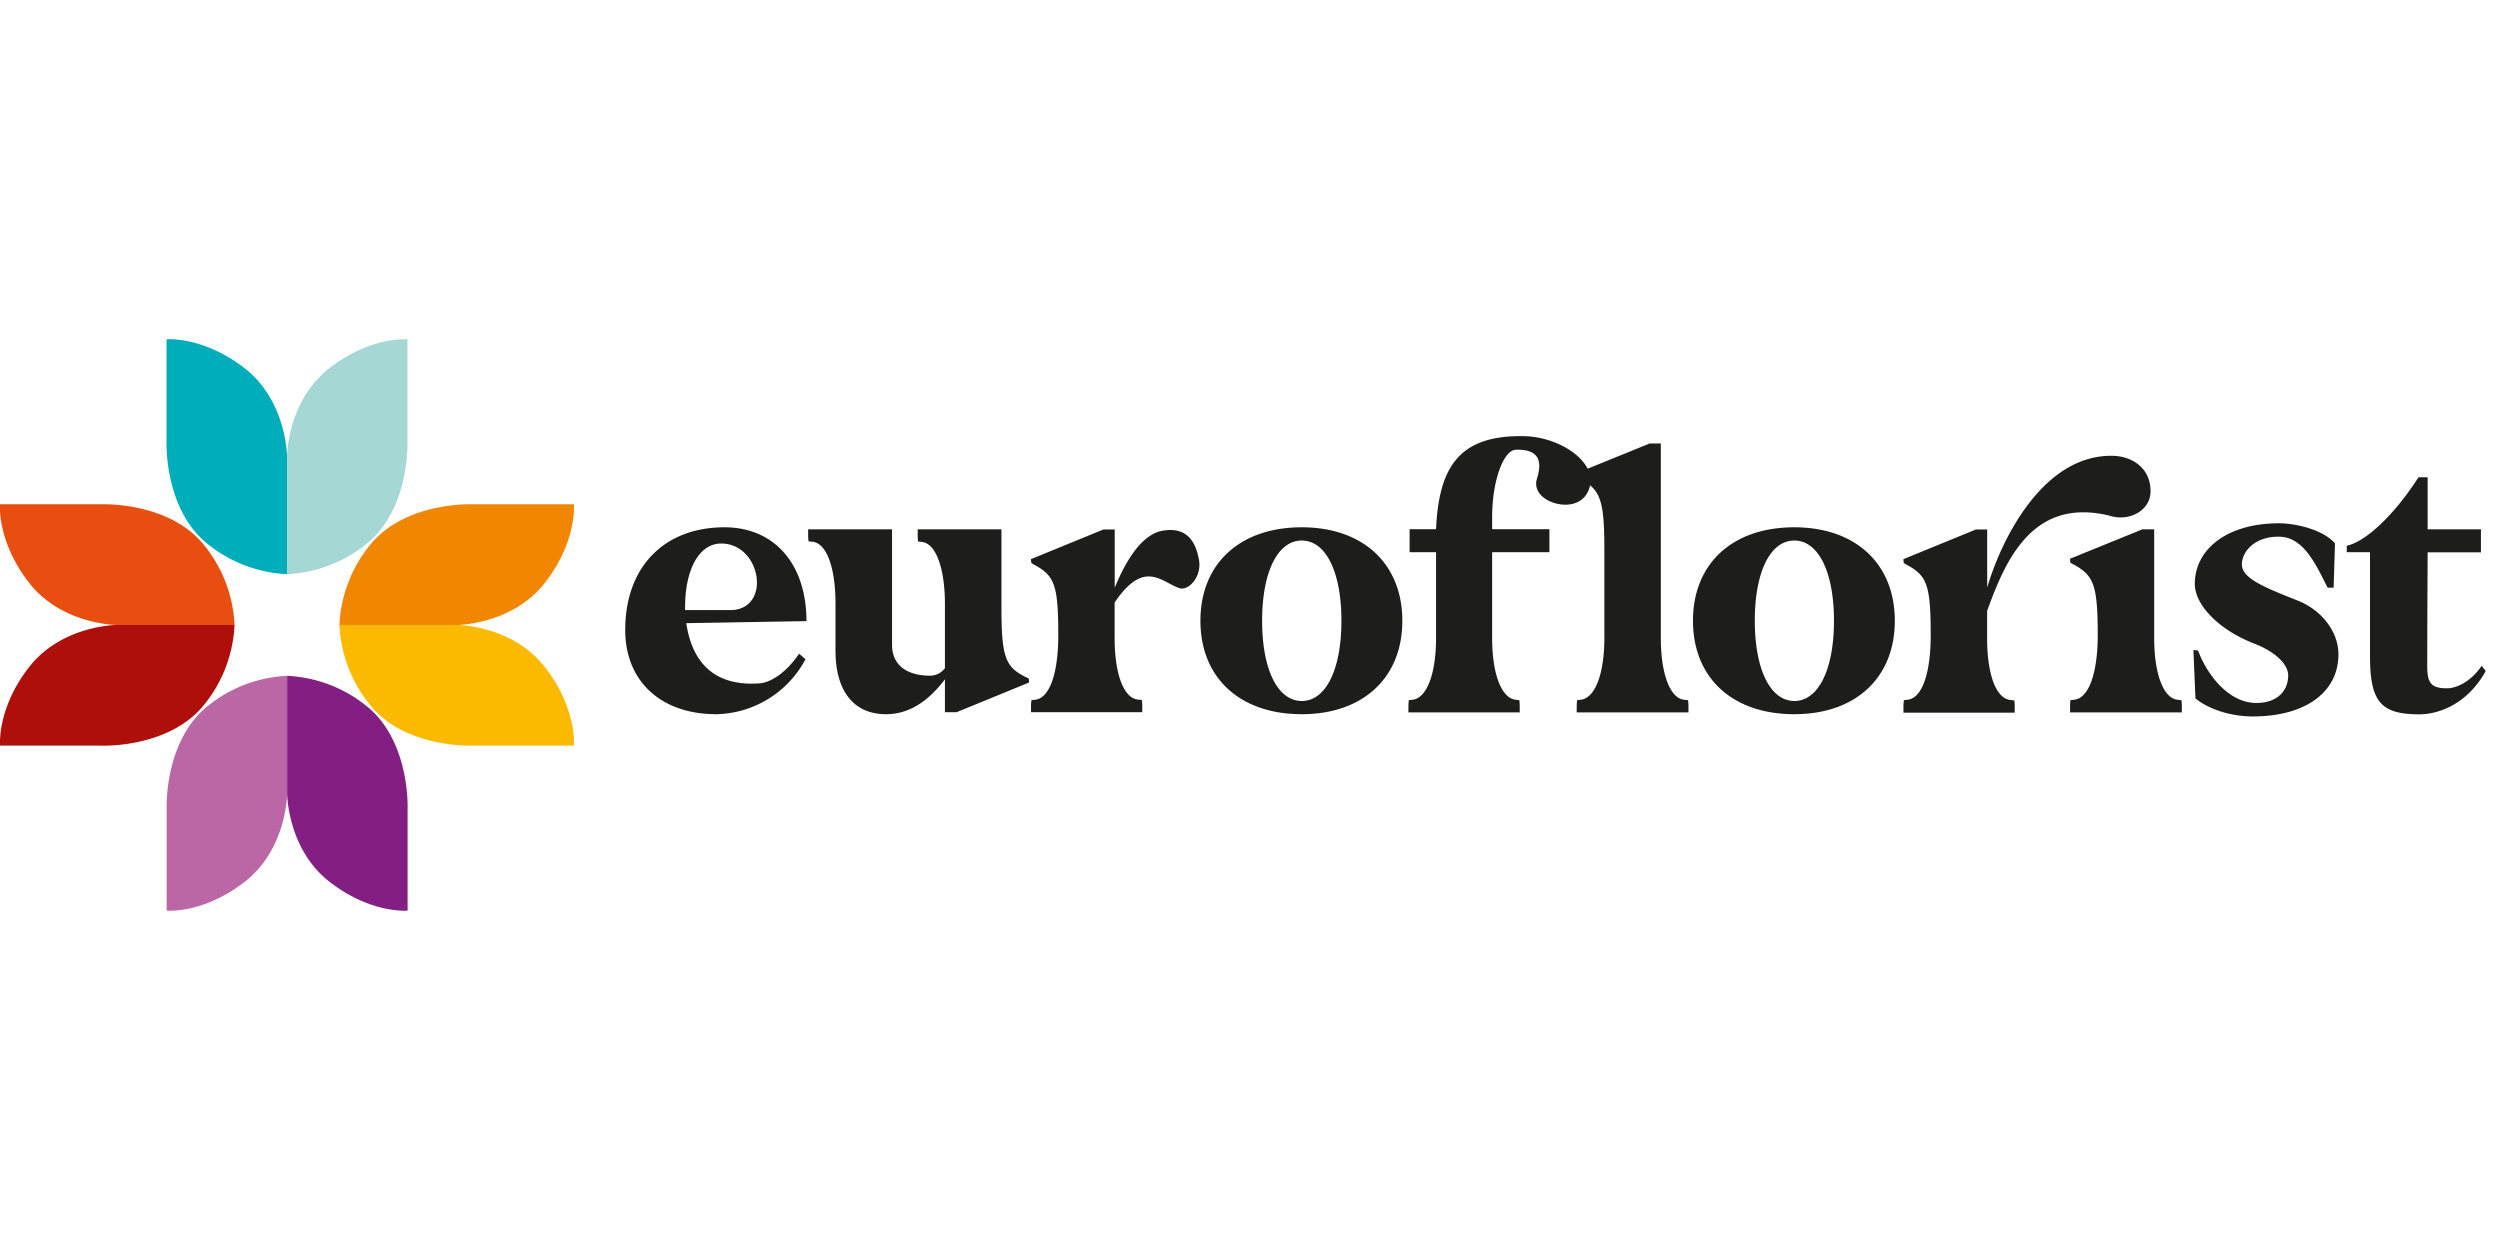
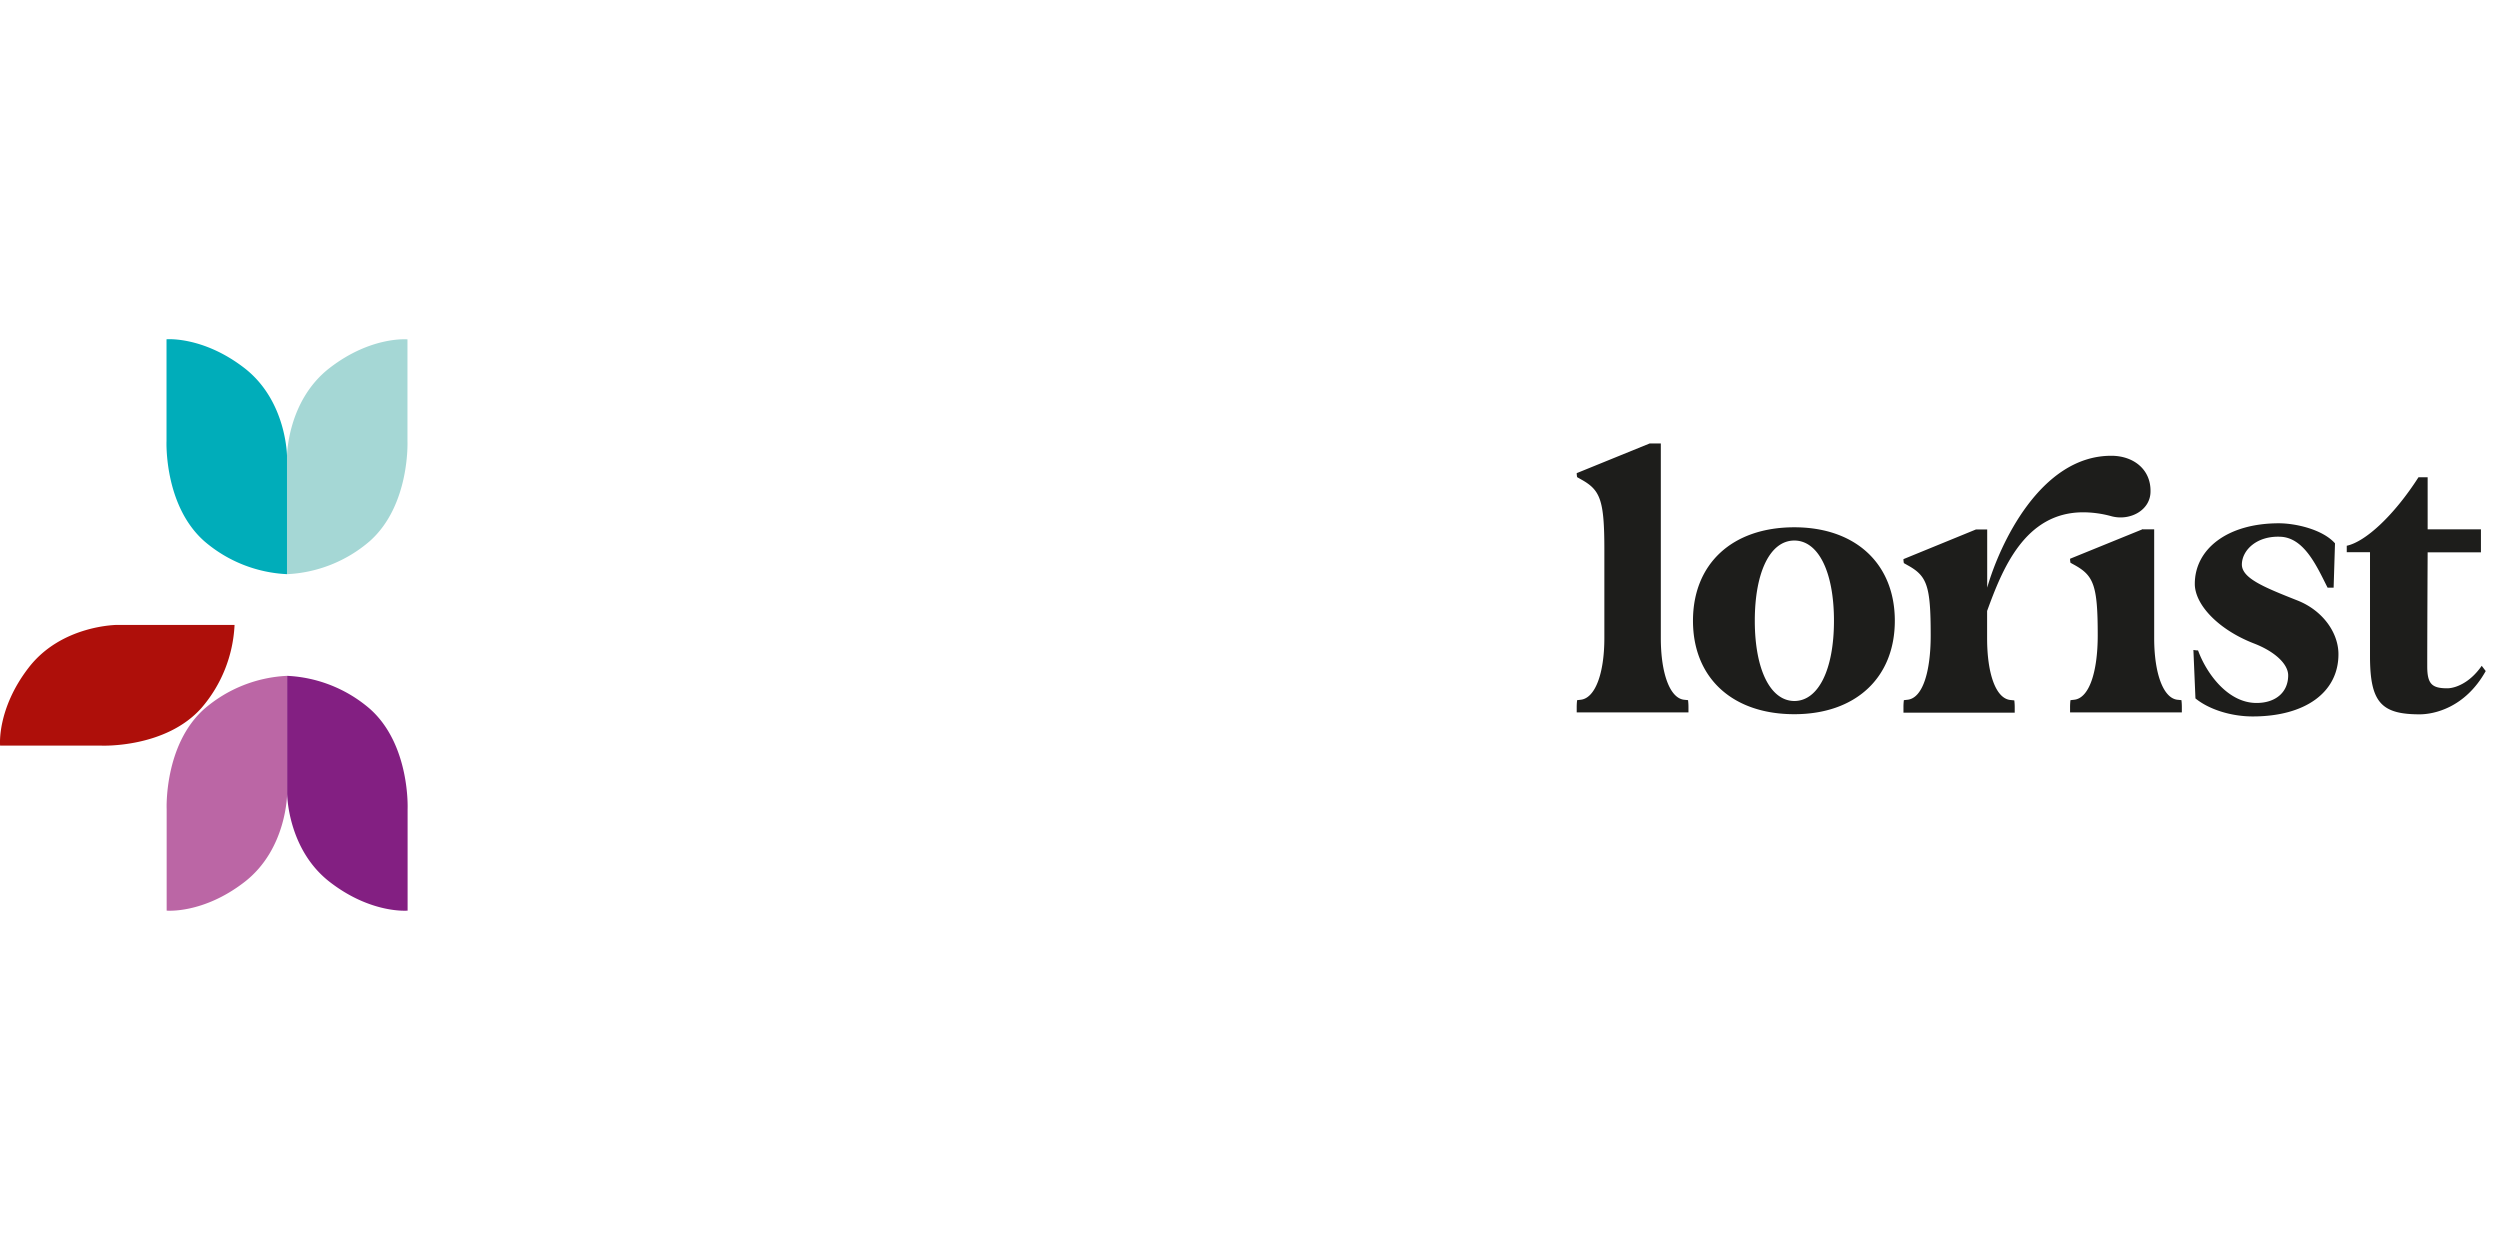
<svg xmlns="http://www.w3.org/2000/svg" fill="none" class="prefix__new-logo" viewBox="0 -19 140 70">
  <g clip-path="url(#a)">
    <path fill="#AE0F0A" d="M0 22.755h5.683s3.601.157 5.61-2.123a7.654 7.654 0 0 0 1.842-4.637H6.57s-3.123 0-4.967 2.396C-.185 20.709.005 22.75.005 22.75L0 22.755Z" />
-     <path fill="#E84E0F" d="M0 9.24h5.683s3.601-.157 5.61 2.123A7.649 7.649 0 0 1 13.135 16H6.57s-3.123 0-4.967-2.396C-.185 11.278 0 9.24 0 9.24Z" />
-     <path fill="#F18700" d="M32.138 9.24h-5.677s-3.602-.157-5.608 2.123A7.641 7.641 0 0 0 19.008 16h6.565s3.126 0 4.968-2.396c1.787-2.318 1.597-4.361 1.597-4.361V9.24Z" />
-     <path fill="#FBBA00" d="M32.138 22.755h-5.677s-3.602.157-5.608-2.123a7.647 7.647 0 0 1-1.845-4.637h6.565s3.126 0 4.968 2.396c1.787 2.318 1.597 4.36 1.597 4.36v.003Z" />
    <path fill="#00ADBA" d="M9.325 0v5.69s-.157 3.607 2.118 5.619a7.637 7.637 0 0 0 4.63 1.844V6.58s0-3.127-2.393-4.974C11.36-.183 9.325 0 9.325 0Z" />
    <path fill="#A5D7D5" d="M22.818 0v5.69s.157 3.607-2.117 5.619a7.632 7.632 0 0 1-4.63 1.845V6.578s0-3.127 2.392-4.974c2.315-1.788 4.352-1.6 4.352-1.6L22.818 0Z" />
    <path fill="#BB66A5" d="M9.333 31.995V26.31s-.157-3.607 2.117-5.619a7.632 7.632 0 0 1 4.63-1.844v6.574s0 3.127-2.392 4.974c-2.315 1.79-4.353 1.6-4.353 1.6h-.002Z" />
    <path fill="#831F82" d="M22.826 31.995V26.31s.157-3.607-2.117-5.619a7.637 7.637 0 0 0-4.63-1.844v6.574s0 3.127 2.394 4.974c2.315 1.79 4.353 1.6 4.353 1.6Z" />
-     <path fill="#1D1D1B" d="M40.566 10.528c2.803 0 4.596 2.061 4.596 5.255l-6.73.114c.294 1.999 1.393 3.57 4.117 3.37.584-.047 1.459-.562 2.2-1.662l.357.314a5.782 5.782 0 0 1-5.001 3.076c-3.087 0-5.093-1.842-5.093-4.717 0-3.503 2.155-5.75 5.564-5.75h-.01Zm-2.2 4.637h2.603c2.244-.09 1.66-3.727-.584-3.727-1.255 0-2.058 1.504-2.019 3.727Zm6.879-4.523h4.71v6.468c0 1.056.718 1.729 2.153 1.729a1.028 1.028 0 0 0 .808-.425v-3.46c.02-2.022-.47-3.527-1.302-3.607l-.203-.023a3.634 3.634 0 0 1-.02-.425v-.257h4.69v4.312c0 2.785.2 3.37 1.3 3.931l.225.11a.987.987 0 0 1 .023.225l-4.062 1.664h-.651v-1.842c-.92 1.214-1.996 1.953-3.298 1.953-1.883 0-2.83-1.391-2.83-3.547v-2.651c0-2-.491-3.37-1.286-3.46l-.226-.023a3.634 3.634 0 0 1-.02-.425v-.258l-.011.01Zm12.492 9.995a3.27 3.27 0 0 1 .023-.428l.2-.023c.855-.087 1.303-1.571 1.303-3.607 0-2.787-.201-3.325-1.302-3.93l-.2-.114a.994.994 0 0 1-.024-.224l4.06-1.662h.627v3.262c.427-1.03 1.325-2.942 2.67-3.19 1.287-.224 1.863.495 2.058 1.685.134.943-.627 1.706-1.121 1.528-.561-.204-1.076-.652-1.703-.652-.54 0-1.145.335-1.909 1.458v1.979c0 1.999.494 3.37 1.302 3.457l.224.023a3.4 3.4 0 0 1 .023.428v.257h-6.231v-.257.01Zm9.487-4.874c0-3.19 2.2-5.235 5.675-5.235 3.432 0 5.632 2.046 5.632 5.235 0 3.19-2.2 5.232-5.632 5.232-3.475 0-5.675-2.043-5.675-5.232Zm5.675 4.493c1.346 0 2.22-1.755 2.22-4.493 0-2.739-.874-4.493-2.22-4.493-1.345 0-2.22 1.752-2.22 4.493 0 2.74.875 4.493 2.22 4.493Zm5.974.381a3.657 3.657 0 0 1 .02-.428l.203-.023c.808-.087 1.323-1.458 1.323-3.457v-4.807h-1.48v-1.288h1.48c.157-3.57 1.368-5.255 4.867-5.211 1.885.023 3.678 1.167 3.792 2.38 0 .899-.561 1.46-1.415 1.46-.895 0-1.86-.605-1.593-1.46.268-.855.227-1.662-1.188-1.618-.672.023-1.322 1.708-1.322 3.774v.675h3.207v1.288H83.56v4.807c0 2 .514 3.37 1.322 3.457l.203.023c.015.142.022.285.02.428v.258h-6.233v-.258Z" />
    <path fill="#1D1D1B" d="M92.378 5.835h.628v10.894c0 1.999.514 3.37 1.302 3.457l.223.023c.017.142.025.285.023.428v.257h-6.258v-.257a3.25 3.25 0 0 1 .023-.428l.2-.023c.808-.088 1.325-1.458 1.325-3.457v-4.941c0-2.808-.223-3.349-1.325-3.954l-.2-.114a1.25 1.25 0 0 1-.023-.224l4.082-1.661Zm2.429 9.928c0-3.19 2.197-5.235 5.675-5.235 3.431 0 5.628 2.046 5.628 5.235 0 3.19-2.197 5.232-5.628 5.232-3.478 0-5.675-2.043-5.675-5.232Zm5.675 4.493c1.345 0 2.22-1.755 2.22-4.493 0-2.739-.875-4.493-2.22-4.493-1.346 0-2.213 1.752-2.213 4.493 0 2.74.875 4.493 2.22 4.493h-.007Zm6.112.381a3.216 3.216 0 0 1 .023-.428l.201-.023c.854-.087 1.301-1.571 1.301-3.606 0-2.788-.2-3.326-1.301-3.931l-.201-.114a.994.994 0 0 1-.023-.224l4.059-1.661h.63v3.26c.695-2.426 2.982-7.387 6.946-7.387 1.258 0 2.223.773 2.2 1.999 0 1.053-1.145 1.661-2.177 1.39a6.032 6.032 0 0 0-1.592-.223c-3.275 0-4.53 3.189-5.382 5.525v1.528c0 1.999.492 3.37 1.299 3.457l.224.023c.017.142.025.285.023.428v.258h-6.23v-.271Zm13.413-9.995h.627v6.087c0 2 .515 3.37 1.302 3.457l.224.023c.017.142.025.285.023.428v.258h-6.259v-.258a3.216 3.216 0 0 1 .023-.428l.204-.023c.851-.087 1.322-1.571 1.322-3.606 0-2.808-.224-3.35-1.322-3.952l-.204-.113a1.297 1.297 0 0 1-.023-.225l4.083-1.661v.013Zm2.814 6.759c.07 0 .136.023.27.023.448 1.237 1.639 2.942 3.275 2.942 1.078 0 1.772-.605 1.772-1.545 0-.631-.74-1.327-1.885-1.775-2.017-.773-3.344-2.18-3.344-3.35 0-1.931 1.8-3.392 4.71-3.392.921 0 2.446.338 3.141 1.123l-.077 2.484h-.337c-.582-1.147-1.287-2.785-2.624-2.852-1.338-.067-2.154.742-2.177 1.528-.023.785 1.212 1.288 3.118 2.042 1.415.562 2.29 1.804 2.29 3.01 0 2.135-1.863 3.482-4.801 3.482-1.234 0-2.467-.404-3.207-1.01l-.114-2.697-.01-.013Zm8.597-5.479v-.36c1.065-.227 2.67-1.73 4.016-3.834h.514v2.914h2.984v1.288h-2.984s-.023 4.423-.023 6.378c0 .99.257 1.237 1.122 1.237.404 0 1.235-.258 1.929-1.26l.224.294c-1.165 2.086-2.938 2.424-3.699 2.424-2.153 0-2.781-.673-2.781-3.256v-5.825h-1.302Z" />
  </g>
  <defs>
    <clipPath id="a">
      <path fill="#fff" d="M0 0h139.2v32H0z" />
    </clipPath>
  </defs>
</svg>